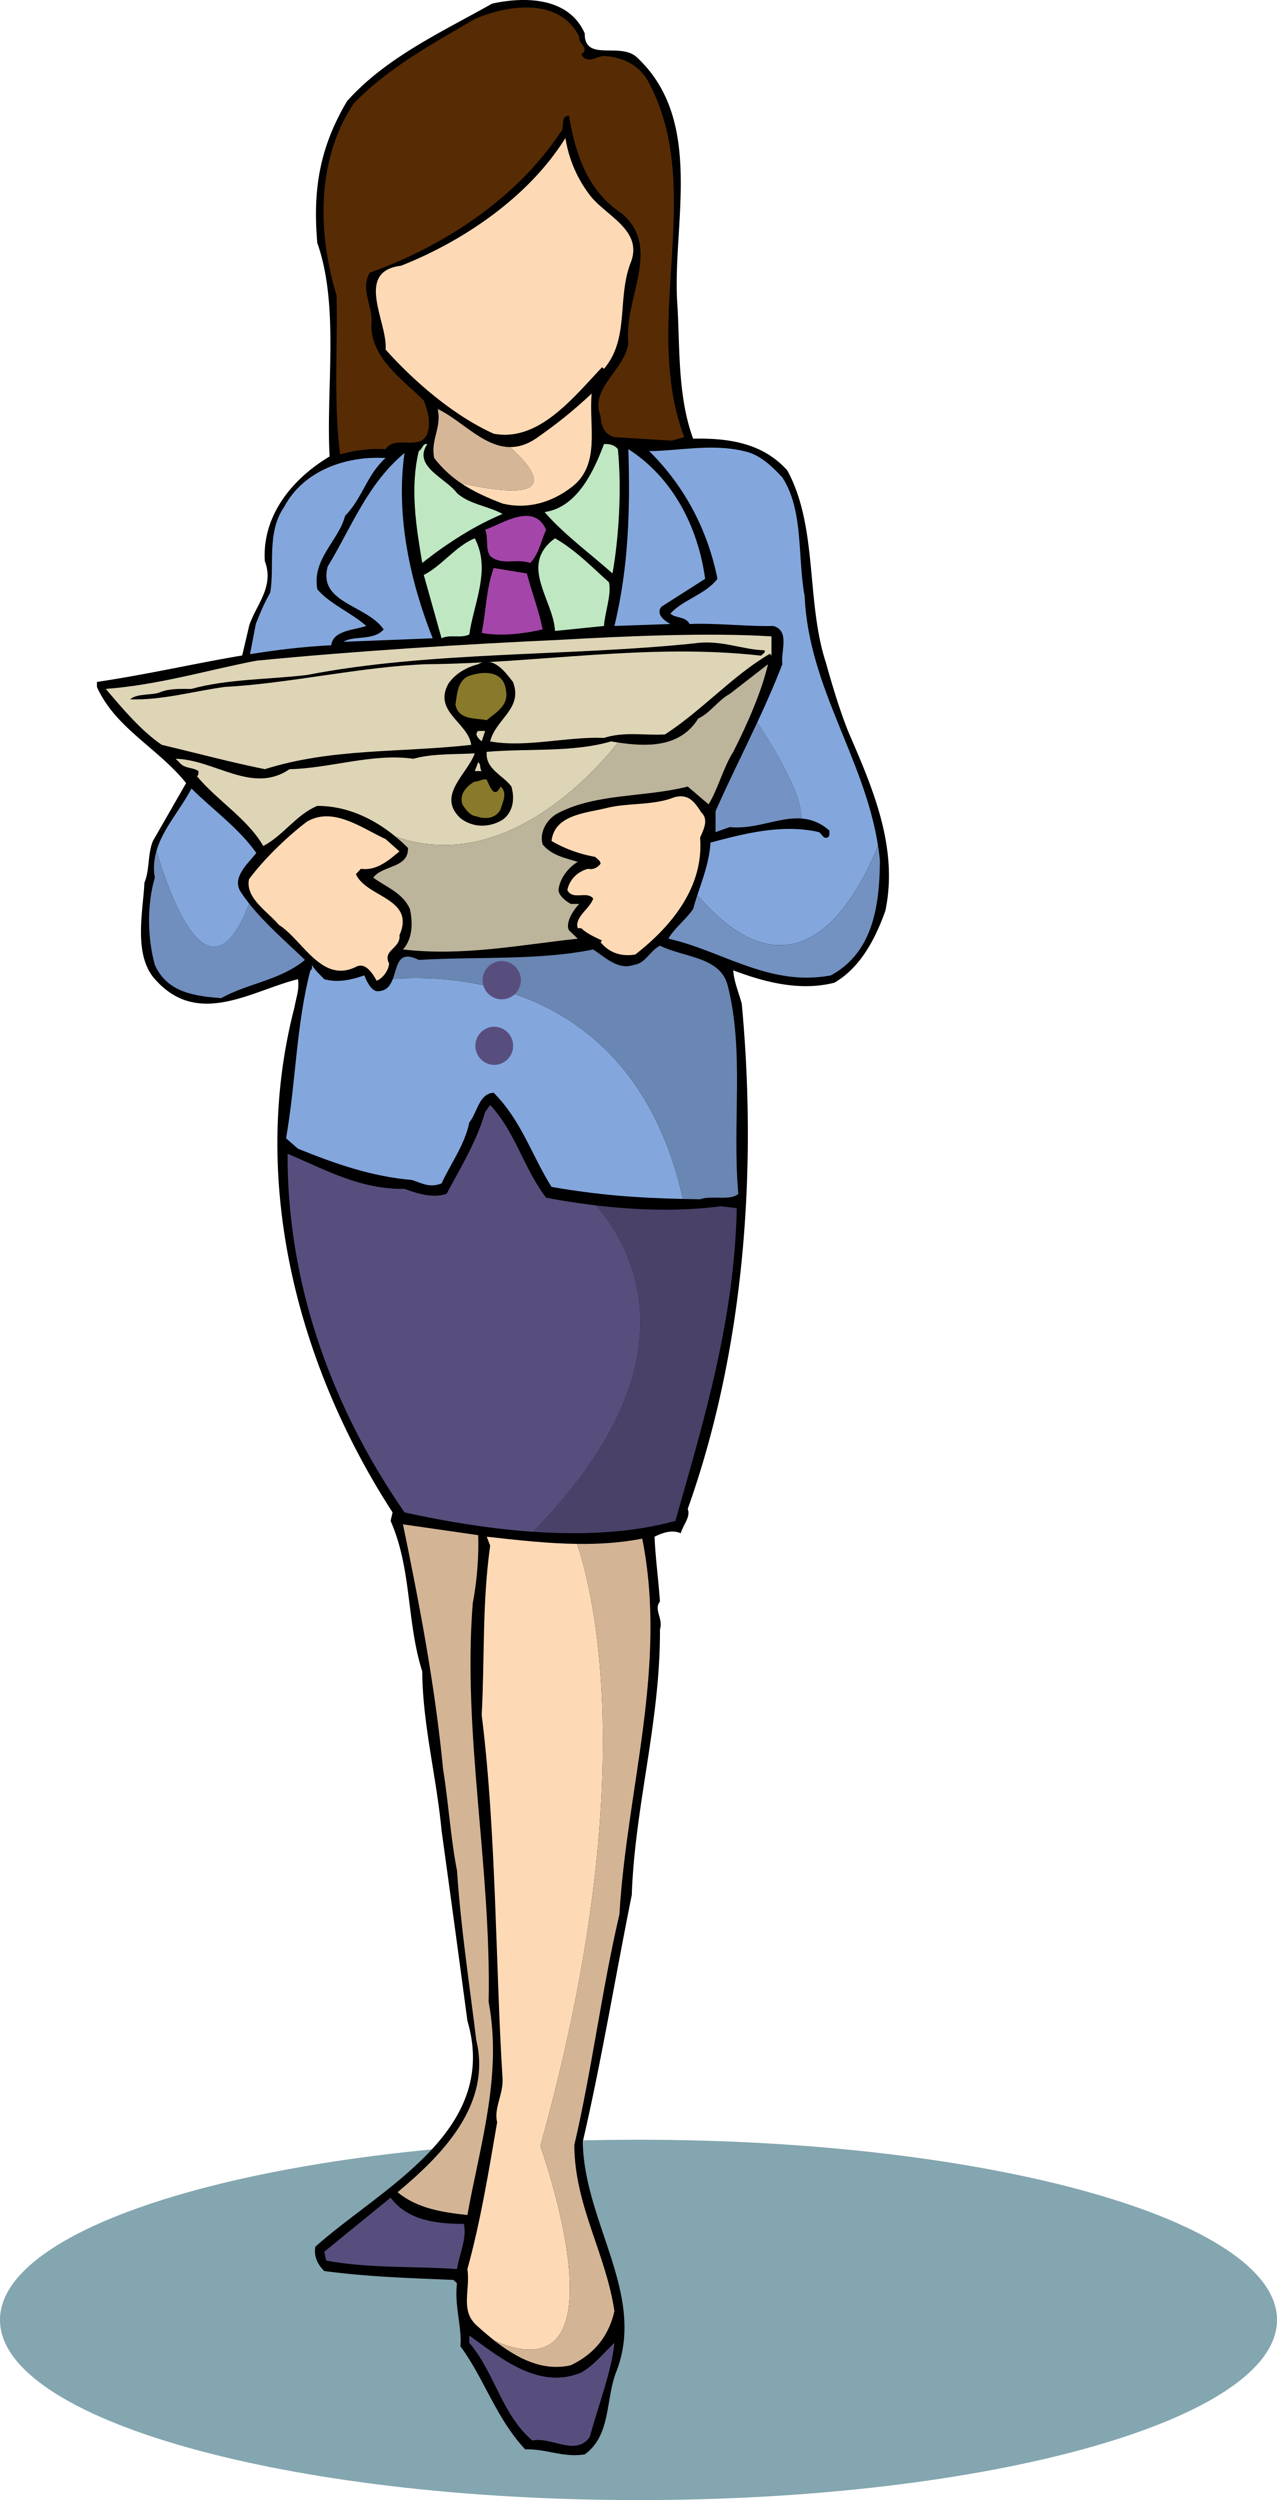
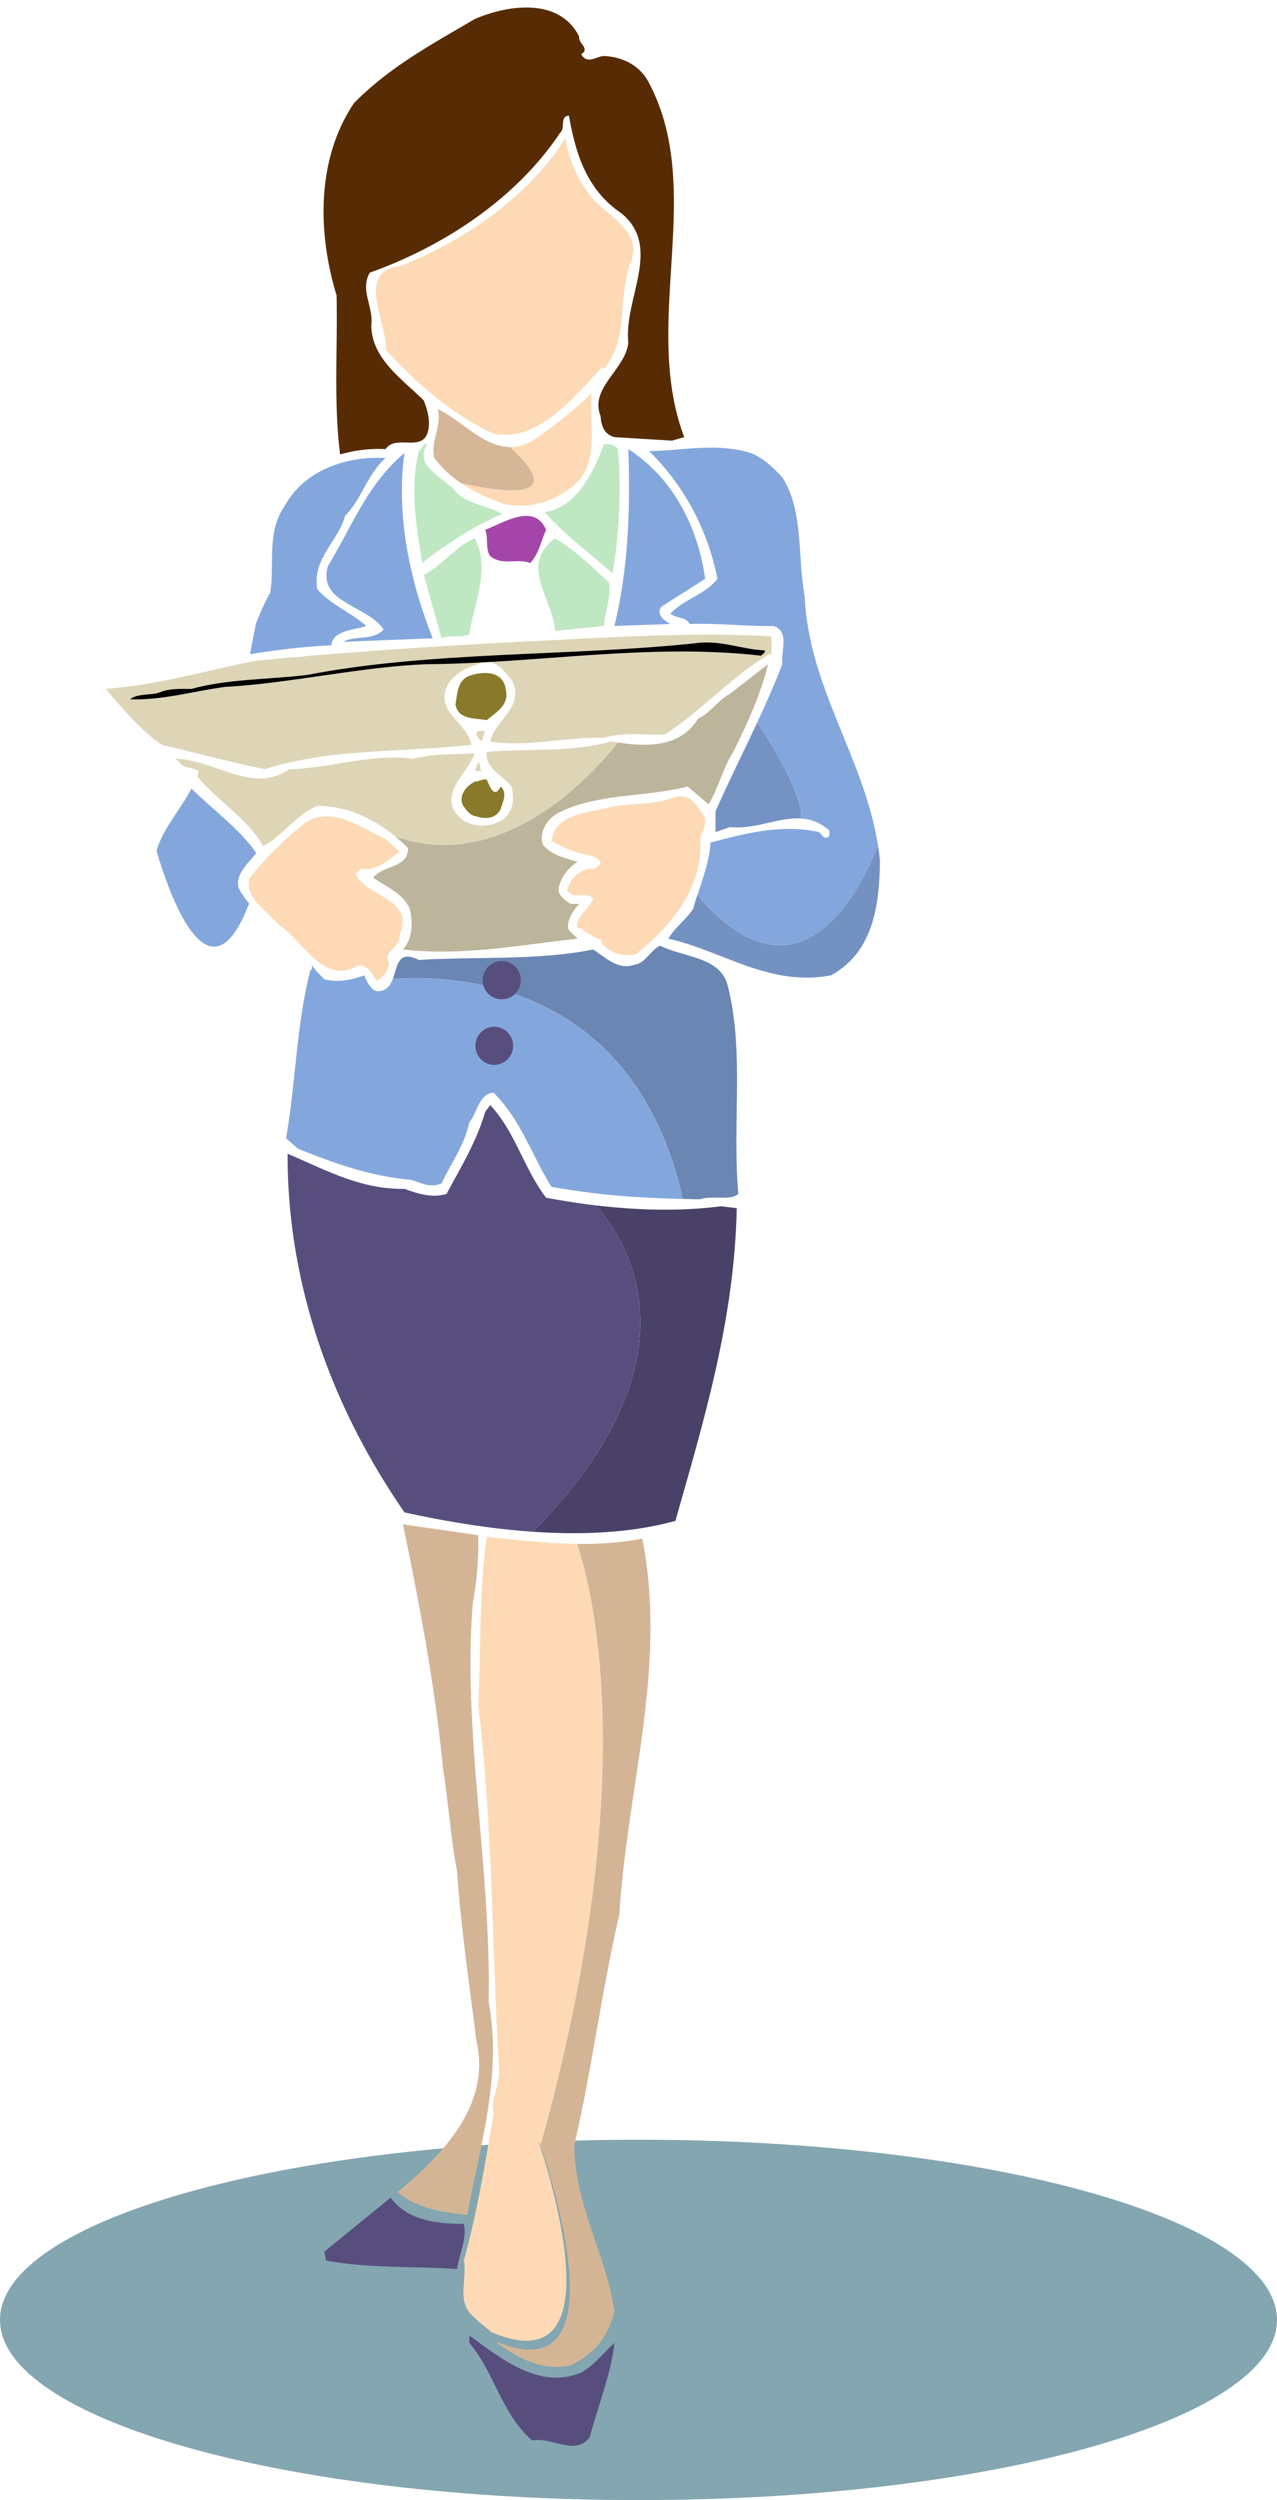
<svg xmlns="http://www.w3.org/2000/svg" width="104.055" height="203.623">
  <path fill="#83a6b0" d="M52.027 174.272c28.735 0 52.028 6.57 52.028 14.676 0 8.105-23.293 14.675-52.028 14.675-28.734 0-52.027-6.57-52.027-14.675 0-8.106 23.293-14.676 52.027-14.676" />
  <path d="M20.434 50.6c.062-.152.129-.3.199-.453" />
-   <path d="M20.633 50.147c.652-1.371 1.613-2.688.945-4.45-.223-3.585 2.106-6.632 5.281-8.519-.312-5.473.817-12.234-1.004-17.39-.378-4.34.188-7.766 2.418-11.54 3.18-3.586 7.832-5.691 11.825-7.953 2.738-.601 6.257-.504 7.547 2.418-.032 2.39 2.925.66 4.277 1.98 5.535 5.192 2.828 13.65 3.27 20.094.218 3.364 0 7.454 1.288 10.942 2.958-.063 5.692.379 7.672 2.582 2.516 4.621 1.512 10.66 3.145 15.656.535 1.918 1.164 3.996 1.855 5.695 1.887 4.368 4.09 9.336 2.989 14.524-.79 2.203-1.98 4.59-4.153 5.851-2.828.723-5.754-.066-8.238-1.007.031.816.441 1.824.691 2.703 1.32 14.183.063 28.648-4.402 41.16.254.66-.375 1.289-.566 1.984-.723-.316-1.508-.03-2.137.282.062 1.605.312 3.488.441 5.28-.535.63.282 1.415 0 2.266.032 7.547-2.047 14.368-2.297 21.633-1.32 6.54-2.453 13.457-3.992 20.094.094 6.602 5.219 12.512 2.703 18.8-.847 2.235-.406 5.13-2.546 6.669-1.793.281-3.145-.473-4.844-.406-2.387-2.551-3.301-5.692-5.281-8.399.125-1.601-.504-3.3-.282-5.125l-.285-.281c-3.805-.16-6.95-.254-10.531-.723-.473-.472-.883-1.133-.723-1.984 5.438-4.84 15.028-9.399 12.387-18.395a3230.203 3230.203 0 0 0-2.106-15.5c-.41-4.37-1.542-8.617-1.574-12.957-1.289-4.086-.847-8.332-2.578-12.261l.16-.692c-7.582-11.7-11.73-26.758-7.988-41.16.125-.754.406-1.418.281-2.266-3.648.883-8.05 3.93-11.539.125-1.949-1.98-1.07-5.691-.976-7.984.441-1.04.254-2.328.695-3.398l2.703-4.715c-2.297-2.864-5.754-4.465-7.266-7.832v-.407c4.207-.629 7.957-1.504 11.836-2.156l.582-2.473a5.09 5.09 0 0 1 .118-.312" />
  <path fill="#572c04" d="M47.203 2.998c-.125.532.914.942.16 1.414.504.942 1.32.063 1.98.157 1.352.093 2.673.691 3.427 1.98 4.843 8.805-.567 19.715 2.988 29.055l-1.008.285-4.684-.285c-.851-.25-1.07-.91-1.132-1.727-.91-2.297 2.043-3.773 2.265-5.976-.379-3.586 2.797-7.766-.566-10.531-2.863-1.922-3.742-4.938-4.278-7.958-.785.094-.25 1.008-.722 1.415-3.617 5.41-9.528 9.246-15.504 11.382-.816 1.414.316 2.766.129 4.278 0 2.734 2.578 4.433 4.273 6.133.317.816.598 1.792.285 2.703-.566 1.445-2.578.062-3.398 1.257a10.975 10.975 0 0 0-3.707.438c-.535-4.305-.191-8.645-.285-12.953-1.57-5.156-1.633-11.133 1.414-15.66 2.894-2.957 6.418-4.84 9.844-6.852C41.293.42 45.57-.275 47.204 2.998" />
  <path fill="#fddab5" d="M48.21 16.08c1.415 1.633 4.247 2.797 3.145 5.407-1.07 2.894-.062 6.101-2.14 8.554l-.156-.129c-2.387 2.516-5.188 6.102-8.836 5.41-3.27-1.476-6.508-4.277-8.805-6.855.191-2.203-2.578-6.351 1.258-6.824 5.191-2.043 10.472-5.691 13.398-10.406a10.215 10.215 0 0 0 2.137 4.843" />
  <path fill="#bfe8c2" d="M34.816 36.17c-1.226 1.825 1.57 2.801 2.422 3.996 1.067.942 2.547 1.036 3.711 1.696-2.203.914-4.5 2.36-6.543 3.992-.5-2.984-1.008-6.098-.281-9.117.313-.157.313-.66.691-.567m15.532.41c.316 3.207.093 7.106-.438 10.125-1.762-1.574-3.996-3.207-5.535-5 2.703-.375 4.055-3.457 4.84-5.535.441-.03.851.063 1.133.41" />
  <path fill="#83a7dd" d="m57.457 47.143-3.555 2.266c-.504.597.254 1.164.723 1.414l-4.559.16c1.164-4.813 1.29-9.559 1.133-14.403 3.68 2.36 5.692 6.415 6.258 10.563m-22.199 4.844-7.266.285c.817-.535 2.453-.063 3.27-1.008-1.383-2.012-5.375-2.137-4.559-5.125 1.918-3.144 3.207-6.7 6.258-9.246-.723 5.125.473 10.504 2.297 15.094" />
  <path fill="#a446a9" d="M44.5 43.15c-.41.88-.566 1.919-1.29 2.704-1.163-.406-2.26.254-3.269-.563-.41-.566-.125-1.511-.41-2.14 1.446-.531 3.992-2.262 4.969 0" />
  <path fill="#bfe8c2" d="M38.684 43.842c1.351 2.547-.094 5.317-.442 7.832-.691.344-1.601-.031-2.262.313l-1.449-5.157c1.48-.753 2.61-2.359 4.153-2.988m10.941 3.586c.219 1.008-.344 2.453-.41 3.555l-3.992.406c-.125-2.547-2.985-5.375 0-7.547 1.699.977 2.925 2.266 4.402 3.586" />
-   <path fill="#a446a9" d="M42.93 46.705c.406 1.54.972 2.989 1.289 4.559-1.383.316-3.305.598-4.969.285.375-1.918.344-3.46.973-5.285l2.707.441" />
  <path fill="#ded5b7" d="M62.863 51.83v1.57l-.125-.155c-3.02 1.761-5.504 4.593-8.554 6.574-1.664.093-3.301-.254-4.97.281-2.984-.125-6.378.816-9.273.285.442-1.824 2.704-2.676 1.856-4.844-.66-.851-1.606-2.14-2.832-1.445-.942.25-1.852.754-2.418 1.57-1.29 2.297 1.601 3.176 1.851 5-5.972.66-11.285.25-16.82 1.98-2.672-.534-5.598-1.32-8.394-1.98-1.637-1.101-3.211-2.957-4.563-4.558 4.277-.317 8.336-1.543 12.266-2.297 7.984-.785 17.105-1.352 24.746-1.7 5.504-.312 12.23-.597 17.23-.28" />
  <path d="M62.297 52.963c.094.219-.156.282-.281.438-9.215-1.035-18.207.629-27.2.695-5.347.188-11.195 1.57-16.507 1.852-2.547.347-5.125 1.101-7.707 1.007.597-.503 1.824-.312 2.421-.566.758-.316 1.575-.281 2.579-.281 2.957-.817 6.257-.758 9.402-1.133 10.062-1.95 21.351-1.508 31.601-2.578 2.11-.317 3.934.535 5.692.566" />
  <path fill="#897a2b" d="M41.23 56.233c.25 1.258-.882 1.824-1.57 2.422-.945-.188-2.297 0-2.547-1.258.125-.817.157-1.856.973-2.297 1.227-.473 2.957-.535 3.144 1.133" />
  <path fill="#ded5b7" d="M39.25 60.385c-.254-.223-.629-.566-.285-.851h.566l-.281.851m0 2.418h-.566l.28-.723c.255.188.095.504.286.723" />
  <path fill="#897a2b" d="M40.79 64.06c.597.505.16 1.29 0 1.856-.407.79-1.29.817-1.981.567-.504-.031-.91-.598-1.133-.973-.281-.851.379-1.512 1.008-1.855.347.03.597-.254.976-.16.188.378.594 1.699 1.13.566" />
  <path fill="#fddab5" d="M57.172 66.202c.598.566.125 1.445-.125 2.011.316 4.024-2.328 7.23-5.281 9.528-1.133.187-2.11-.125-2.832-1.008l.125-.125c-.567-.281-1.192-.535-1.696-1.008h-.285c-.281-.91.977-1.57 1.258-2.418-.535-.66-1.664.188-2.106-.695.188-.88.848-1.508 1.696-1.727.41.094.758-.094 1.008-.41 0-.25-.286-.406-.442-.563a10.759 10.759 0 0 1-3.55-1.292c.25-2.168 2.828-2.262 4.558-2.704 1.73-.41 3.773-.187 5.41-.847 1.223-.348 1.695.406 2.262 1.258M32.55 69.346c-.816.66-1.823 1.602-3.144 1.414l-.406.438c.879 1.922 4.871 1.953 3.55 4.972.126 1.067-1.413 1.223-.847 2.293-.031.598-.535 1.227-1.008 1.414-.343-.597-.91-1.539-1.695-1.129-2.8 1.383-4.34-2.203-6.29-3.43-.882-1.07-2.737-2.167-2.42-3.71 1.194-1.602 3.019-3.395 4.714-4.684 2.14-1.258 4.434.504 6.414 1.414l1.133 1.008" />
  <path fill="#d3b596" d="M38.965 125.034c.066 1.57-.094 3.773-.442 5.53-.847 10.661 1.512 21.415 1.293 32.485 1.133 5.973-.726 11.727-1.73 17.356-2.043-.22-4.086-.532-5.691-1.856 3.68-3.078 7.671-7.137 6.414-12.387-.536-4.402-1.258-9.12-1.57-13.804-.505-2.516-.692-5.535-1.134-8.27-.66-6.824-1.949-13.55-3.27-19.937l6.13.883" />
  <path fill="#584e7e" d="M37.8 181.127c.255 1.227-.374 2.453-.562 3.68-3.367-.25-7.11-.031-10.66-.691l-.156-.723 5.406-4.402c1.383 1.855 3.711 2.136 5.973 2.136m9.562 12.106c1.098-.63 1.82-1.602 2.703-2.418-.222 2.293-1.32 5.125-2.011 7.672-1.164 1.601-3.051-.032-4.688.28-2.515-2.167-3.02-5.468-5.125-7.952v-.598c2.672 1.95 5.754 4.434 9.121 3.016" />
  <path fill="#83a7dd" d="m20.848 50.81-.477 2.47c2.125-.34 4.3-.61 6.617-.727.157-1.226 1.852-1.226 2.86-1.57-1.29-1.133-2.895-1.73-3.993-2.988-.44-2.485 1.727-3.93 2.262-5.977 1.418-1.445 1.762-3.332 3.301-4.715-3.207-.187-6.695 1.008-8.27 3.992-1.445 2.078-.753 4.844-1.132 6.98-.47.813-.828 1.669-1.168 2.536" />
  <path fill="#fddab5" d="M48.21 32.053c-1.538 1.445-2.894 2.516-4.558 3.676-.746.496-1.441.687-2.105.683 1.957 1.75 4.539 4.825-3.977 2.942 1.059.715 2.207 1.21 3.38 1.66 2.073.504 4.023-.125 5.562-1.289 2.484-1.824 1.449-4.969 1.699-7.672" />
  <path fill="#d5b798" d="M41.547 36.412c-2.16-.023-3.957-2.187-5.883-3.101.348 1.508-.598 2.512-.281 3.992a9.129 9.129 0 0 0 2.187 2.05c8.516 1.884 5.934-1.19 3.977-2.94" />
  <path fill="#7493c4" d="M61.707 58.834c-1.129 2.422-2.332 4.809-3.402 7.239v1.699l1.164-.41c2.074.222 3.976-.825 5.804-.7.176-1.878-2.312-5.925-3.566-7.828" />
  <path fill="#83a7dd" d="M71.543 68.866c-1.117-7.133-5.648-12.86-5.977-20.305-.597-3.242-.062-6.95-1.82-9.684-.945-1.007-1.89-1.89-3.148-2.14-2.641-.63-5.375 0-7.703 0 2.925 2.894 4.78 6.476 5.566 10.406-1.004 1.293-2.766 1.668-3.836 2.832.441.41 1.195.187 1.574.848 2.168-.094 4.871.222 6.82.16 1.356.406.598 2.012.727 3.113-.617 1.61-1.316 3.18-2.039 4.738 1.254 1.903 3.742 5.95 3.566 7.828.782.055 1.547.317 2.309.985-.035.156.094.441-.16.566-.344.125-.442-.285-.692-.441-2.984-.692-6.097.125-8.835.851-.098 1.555-.622 2.918-1.07 4.282 8.277 9.617 13.238-.285 14.718-4.04" />
  <path fill="#7392c2" d="M56.824 72.905a19.92 19.92 0 0 0-.344 1.125c-.597.882-1.601 1.636-2.011 2.422 4.433 1.007 8.238 3.93 13.238 2.988 3.457-1.887 3.961-5.723 3.992-9.371a19.26 19.26 0 0 0-.156-1.203c-1.48 3.754-6.441 13.656-14.719 4.039" />
-   <path fill="#718fbe" d="M20.3 73.592c-3.198 8.356-6.374-.328-7.55-4.289-.2.68-.273 1.399-.133 2.18-.629 2.105-.629 4.844 0 7.105 1.004 2.266 3.301 2.547 5.406 2.707 2.204-1.226 4.813-1.449 6.825-3.113-1.5-1.45-3.243-2.941-4.547-4.59" />
  <path fill="#83a7dd" d="M20.3 73.592c-.25-.32-.487-.644-.702-.976-.723-1.164.629-2.297 1.289-3.145-1.418-2.012-3.617-3.586-5.285-5.25-.891 1.711-2.329 3.262-2.852 5.082 1.176 3.961 4.352 12.645 7.55 4.29" />
  <path fill="#6a86b2" d="M59.309 80.319c-.563-2.422-3.614-2.324-5.532-3.301-.882.469-1.164 1.445-2.14 1.57-1.258.442-2.293-.593-3.301-1.258-4.465.915-9.652.567-14.211.852-1.715-.86-1.723.508-2.117 1.55 4.555-.347 19.613-.081 23.633 17.919.457.011.925.02 1.406.027.945-.348 2.453.156 3.113-.441-.504-5.723.504-11.543-.851-16.918" />
  <path fill="#83a7dd" d="M32.008 79.733c-.211.562-.54 1.027-1.313.996-.472-.094-.816-.79-1.004-1.29-.976.345-2.171.63-3.27.313-.347-.375-.757-.722-1.007-1.164 0 .16.063.38-.125.442-1.164 4.527-1.164 8.992-1.98 13.68l.972.847c2.957 1.195 5.942 2.262 9.278 2.547.879.281 1.445.66 2.421.281.754-1.633 1.887-3.14 2.262-4.965.66-.82.79-2.36 1.98-2.422 2.266 2.262 3.114 5.125 4.72 7.672 3.898.672 6.925.895 10.699.98-4.02-18-19.078-18.265-23.633-17.917" />
  <path fill="#584e7e" d="M40.883 78.276a1.557 1.557 0 1 1 .003 3.114 1.557 1.557 0 0 1-.003-3.114m-.629 5.344c.863 0 1.559.699 1.559 1.558 0 .86-.696 1.555-1.56 1.555a1.557 1.557 0 0 1 0-3.113" />
  <path fill="#ded5b7" d="M50.355 60.475c-.19-.031-.386-.059-.57-.09-3.113.91-6.73.563-10.125.848-.129 1.414 1.317 1.886 2.012 2.828.281.976.156 2.078-.723 2.707-1.07.66-2.426.66-3.43-.129-1.98-1.852.567-3.582 1.165-5.281-1.512.093-3.461 0-5 .441-3.301-.473-6.825.785-10.094.848-3.02 2.074-6.098-.785-9.277-.848l.285.281c.468.567 1.101.38 1.57.723 0 .125.031.348-.125.41 1.637 1.98 4.121 3.457 5.41 5.692 1.664-.88 2.672-2.547 4.402-3.27 2.329 0 4.5.961 6.368 2.5 8.746 3.082 16.062-5.043 18.132-7.66" />
  <path fill="#bdb59b" d="M59.469 56.514c-.946.504-1.574 1.543-2.578 2.012-1.48 2.383-4.196 2.297-6.536 1.949-2.07 2.617-9.386 10.742-18.132 7.66.351.293.691.598 1.02.926.062 1.668-2.075 1.383-2.829 2.422 1.04.754 2.422 1.258 2.984 2.547.254 1.132.223 2.422-.562 3.3 4.906.567 9.559-.375 14.242-.878l-.723-.692c-.28-.566.282-1.574.848-2.14h-.691c-.407-.22-.973-.66-1.004-1.133.094-.942.816-1.852 1.57-2.293-1.004-.313-2.105-.504-2.86-1.414-.284-.977.313-2.075 1.29-2.578 3.14-1.606 7.074-1.258 10.531-2.141l1.7 1.45c.816-1.356 1.163-2.927 2.011-4.278 1.164-2.297 2.297-4.875 2.832-7.137l-3.113 2.418" />
  <path fill="#4a4169" d="M58.746 98.245c-3.266.425-6.754.335-10.195-.07 2.699 3.054 8.66 12.57-5.13 26.581 4.005.274 8.028.106 11.614-.886 2.328-8.208 4.809-16.352 5-25.47l-1.289-.155" />
  <path fill="#584e7e" d="M48.55 98.174a62.444 62.444 0 0 1-4.05-.625c-1.824-2.387-2.516-5.375-4.559-7.547l-.41.567c-.691 2.39-1.98 4.496-3.144 6.668-1.164.375-2.387-.032-3.426-.41-3.586.062-6.48-1.57-9.527-2.86-.032 10.719 3.648 20.719 9.527 29.211 3.25.715 6.848 1.328 10.46 1.578 13.79-14.011 7.829-23.527 5.13-26.582" />
-   <path fill="#fddab5" d="M44.031 174.776c8.137-29.145 4.438-44.696 2.996-49.031-2.449-.032-4.906-.313-7.367-.586l.281.722c-.66 4.75-.441 9.024-.691 13.805 1.191 9.434 1.133 20.66 1.7 29.621.062 1.29-.727 2.387-.442 3.55-.692 4.028-1.352 8.083-2.422 11.95.25 1.73-.598 3.332.723 4.563.484.44 1 .886 1.539 1.308 11.043 4.66 3.683-15.902 3.683-15.902" />
+   <path fill="#fddab5" d="M44.031 174.776c8.137-29.145 4.438-44.696 2.996-49.031-2.449-.032-4.906-.313-7.367-.586c-.66 4.75-.441 9.024-.691 13.805 1.191 9.434 1.133 20.66 1.7 29.621.062 1.29-.727 2.387-.442 3.55-.692 4.028-1.352 8.083-2.422 11.95.25 1.73-.598 3.332.723 4.563.484.44 1 .886 1.539 1.308 11.043 4.66 3.683-15.902 3.683-15.902" />
  <path fill="#d3b596" d="M52.332 125.315c-1.77.344-3.535.453-5.305.43 1.442 4.335 5.141 19.886-2.996 49.03 0 0 7.36 20.563-3.683 15.903 1.8 1.402 3.89 2.492 6.164 1.961 1.918-.914 3.082-2.36 3.554-4.402-.691-4.688-3.238-8.586-3.27-13.524 1.446-6.195 2.231-12.61 3.677-18.8.601-10.223 3.933-20.188 1.859-30.598" />
</svg>